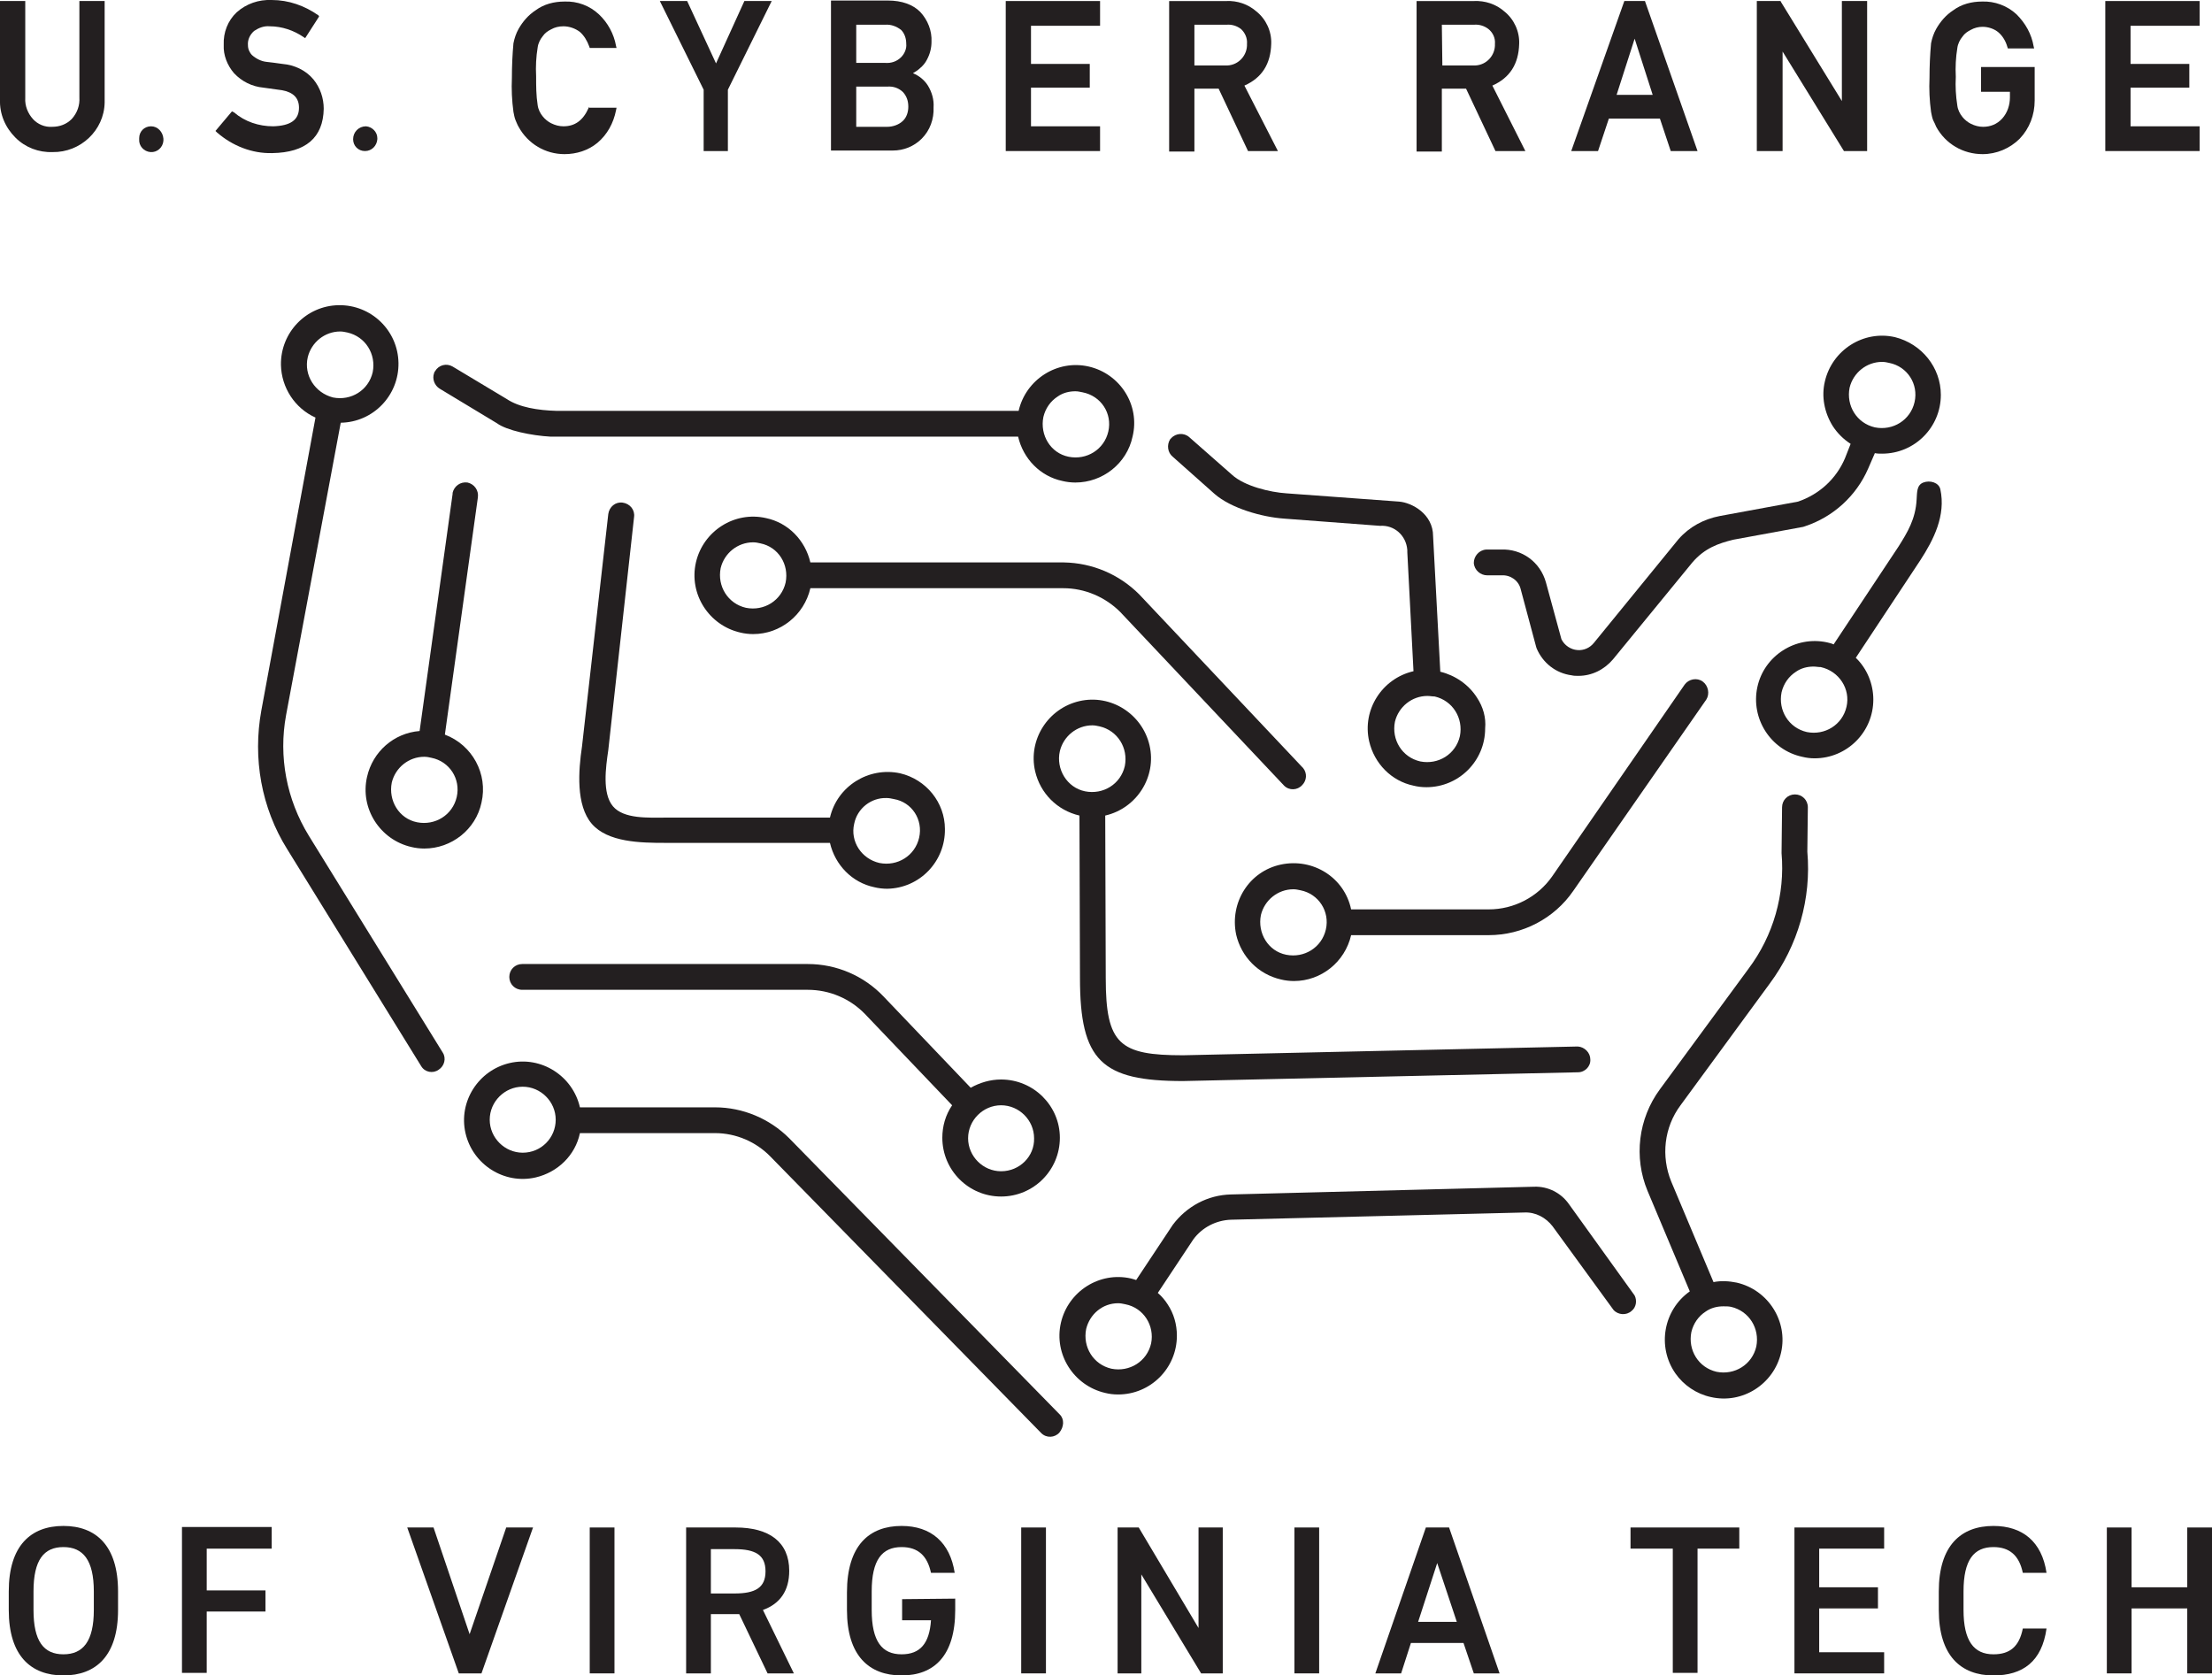
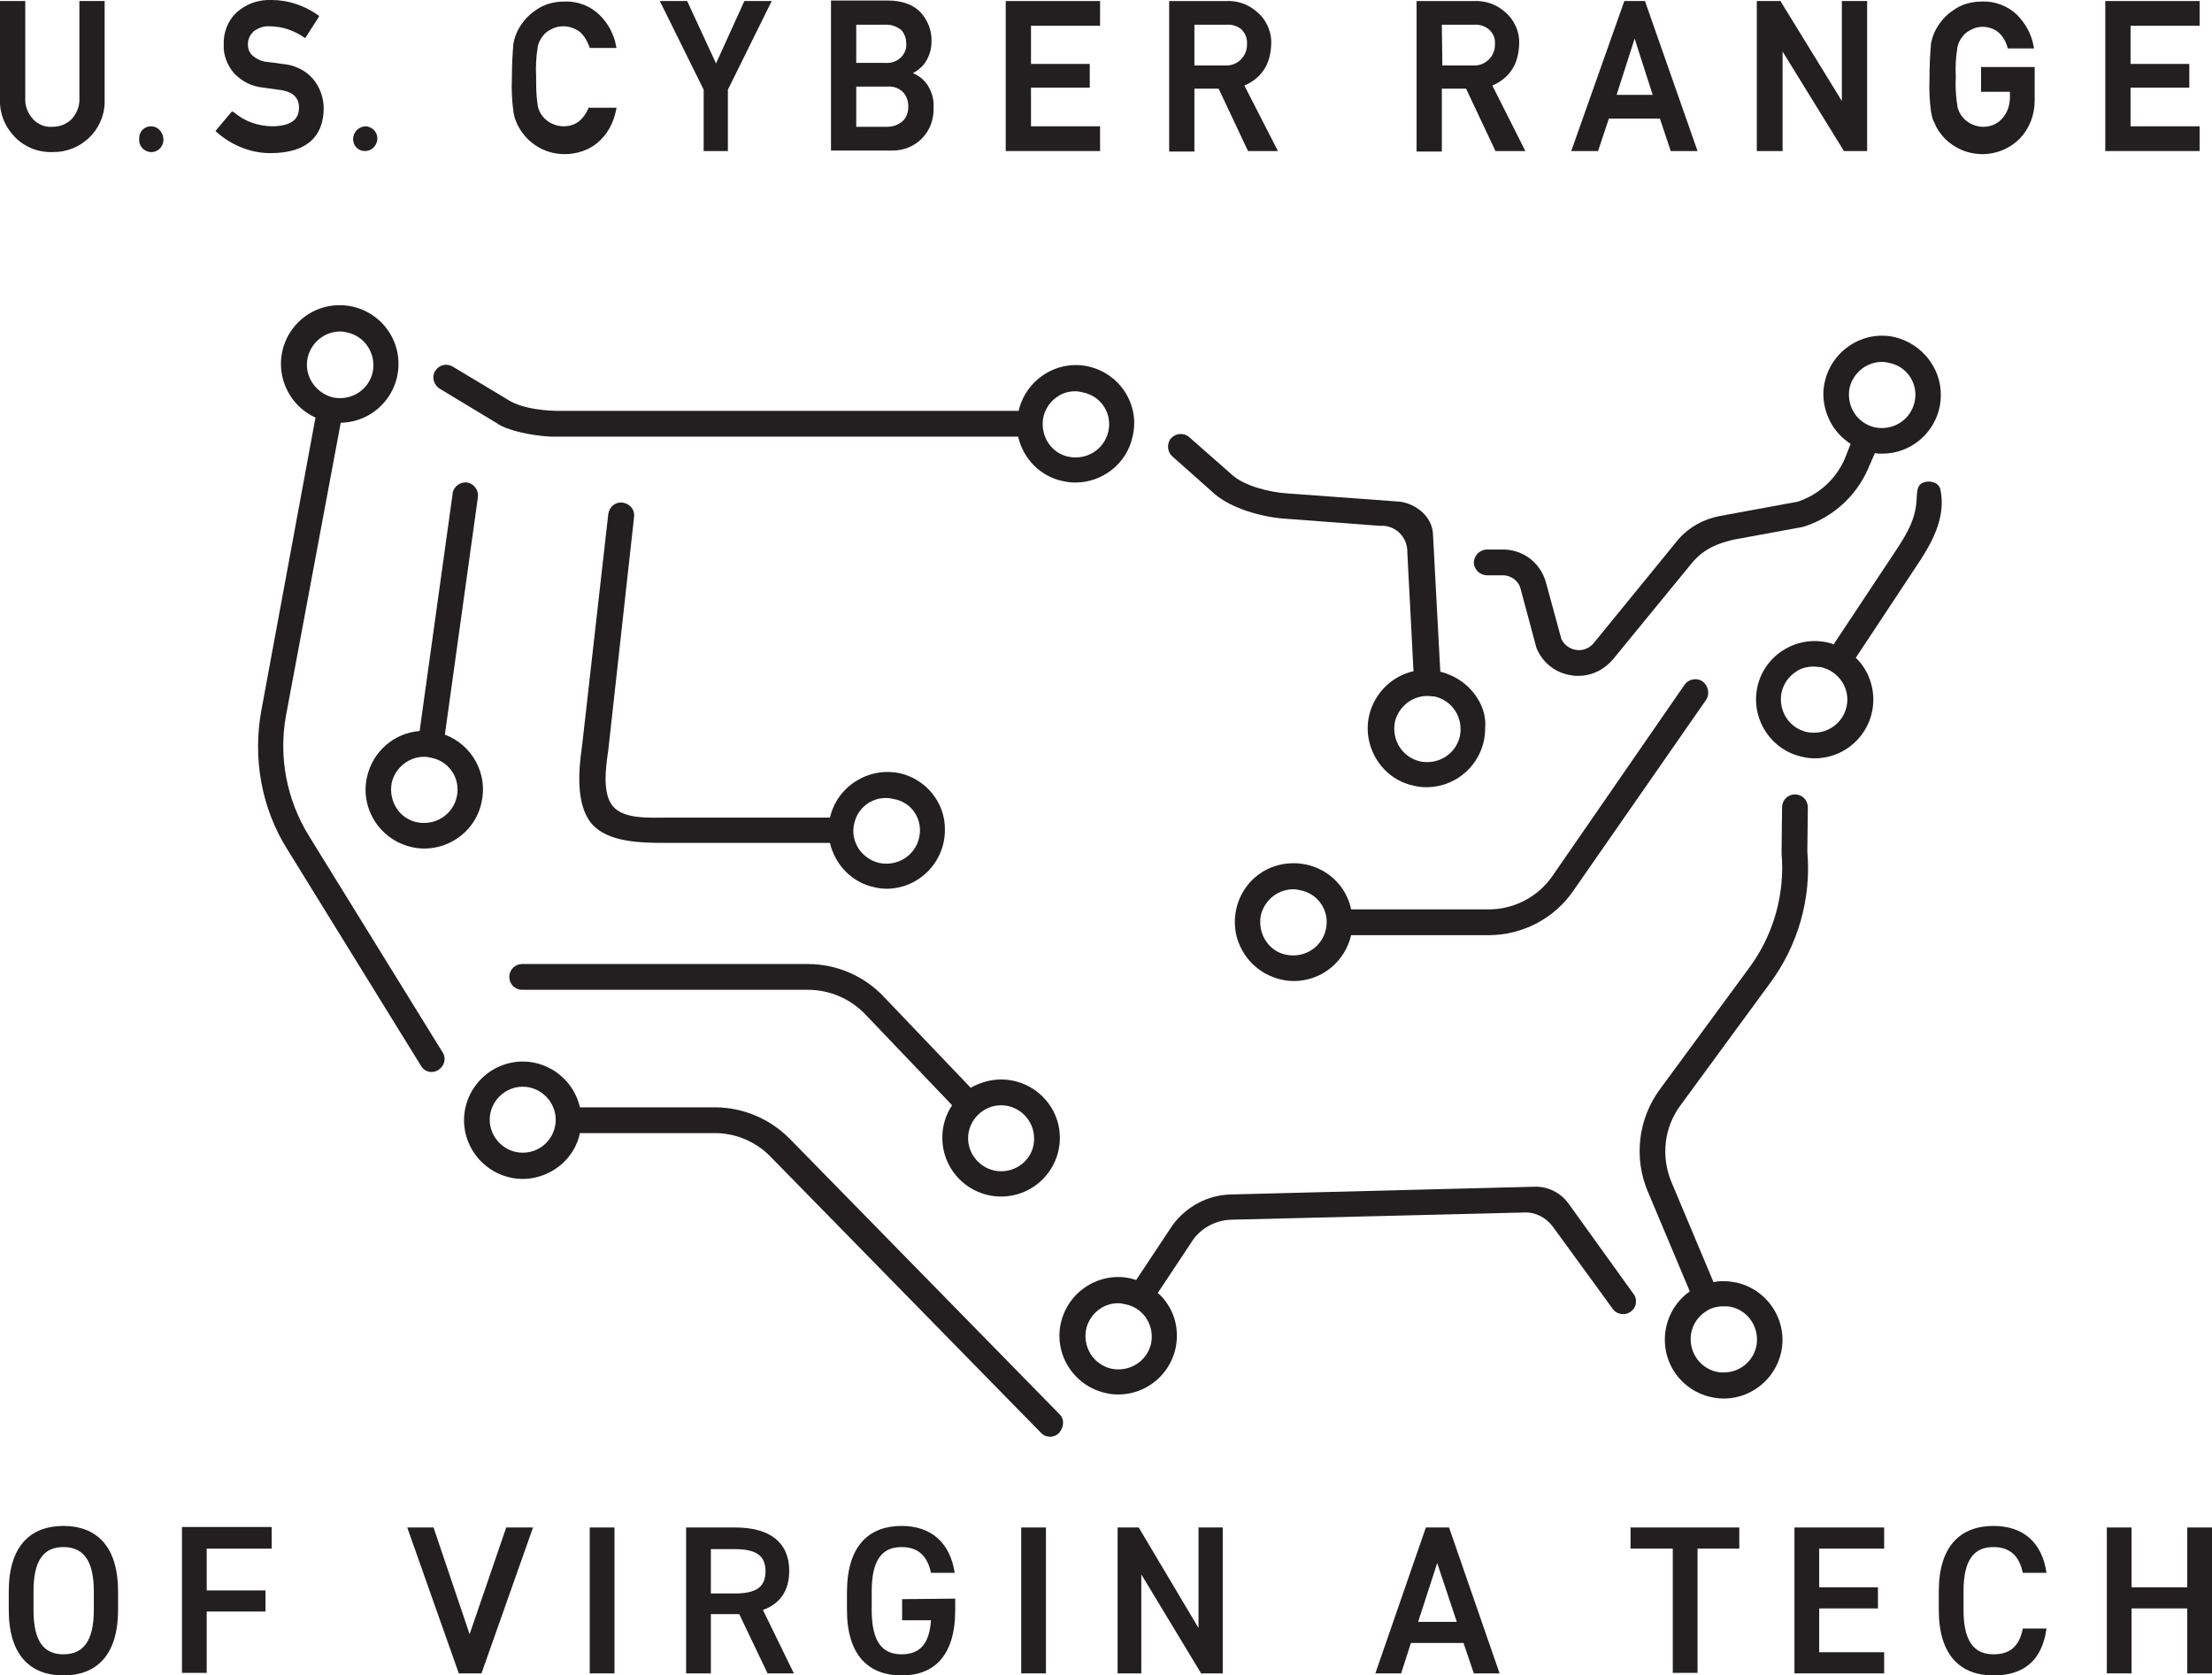
<svg xmlns="http://www.w3.org/2000/svg" version="1.1" id="Layer_1" x="0px" y="0px" viewBox="0 0 429.1 325" style="enable-background:new 0 0 429.1 325;" xml:space="preserve">
  <style type="text/css">
	.st0{fill:#231F20;}
</style>
  <title>Asset 1</title>
  <g>
    <g id="Layer_1-2">
      <path class="st0" d="M205.6,274.4l-52.5-53.6c-3.8-3.8-9-6-14.4-6h-26.2c-1.4-6.1-7.5-10-13.6-8.6c-6.1,1.4-10,7.5-8.6,13.6    c1.4,6.1,7.5,10,13.6,8.6c4.3-1,7.7-4.3,8.6-8.6h26.2c4.1,0,8,1.7,10.8,4.6l52.5,53.6c1,1,2.6,0.9,3.5-0.1    C206.4,276.8,206.5,275.3,205.6,274.4L205.6,274.4z M101.4,223.6c-3.5,0-6.4-2.9-6.4-6.4c0-3.5,2.9-6.4,6.4-6.4    c3.5,0,6.4,2.9,6.4,6.4l0,0C107.8,220.7,105,223.6,101.4,223.6z" />
      <path class="st0" d="M194.2,209.4c-2.1,0-4.1,0.6-5.9,1.6l-16.9-17.7c-3.8-4-9.1-6.3-14.7-6.3h-55.4c-1.4,0-2.5,1.1-2.5,2.5    s1.1,2.5,2.5,2.5h55.4c4.2,0,8.2,1.7,11.1,4.7l16.9,17.7c-1.3,1.9-1.9,4.1-1.9,6.3c0,6.3,5.1,11.4,11.4,11.4s11.4-5.1,11.4-11.4    C205.6,214.5,200.5,209.4,194.2,209.4L194.2,209.4L194.2,209.4z M194.2,227.2c-3.5,0-6.4-2.9-6.4-6.4s2.9-6.4,6.4-6.4    s6.4,2.9,6.4,6.4l0,0C200.7,224.3,197.8,227.2,194.2,227.2z" />
      <path class="st0" d="M317.1,251.3l-12.8-17.8c-1.5-2.1-4-3.4-6.7-3.3l-58.8,1.5c-4.5,0.1-8.6,2.3-11.3,5.9l-7.1,10.7    c-0.3-0.1-0.6-0.2-1-0.3c-6.1-1.4-12.2,2.5-13.6,8.6s2.5,12.2,8.6,13.6c0.8,0.2,1.6,0.3,2.5,0.3c6.3,0,11.4-5.1,11.4-11.4    c0-2.2-0.6-4.3-1.8-6.1c-0.5-0.8-1.2-1.6-1.9-2.2l6.9-10.4c1.7-2.3,4.4-3.7,7.3-3.8l56.9-1.4c2.2-0.1,4.2,1,5.5,2.7l11.8,16.2    c0.9,1,2.5,1.1,3.5,0.2C317.4,253.6,317.6,252.3,317.1,251.3L317.1,251.3z M223.3,260.6L223.3,260.6c-0.8,3.5-4.2,5.6-7.7,4.9    c-3.5-0.8-5.6-4.2-4.9-7.7c0.7-2.9,3.2-5,6.2-5c0.5,0,0.9,0.1,1.4,0.2C221.9,253.7,224,257.2,223.3,260.6L223.3,260.6z" />
      <path class="st0" d="M174.6,150c-6.1-1.3-12.2,2.5-13.6,8.6h-31.9c-3.3,0-8.1,0.3-10.2-2.2s-1.4-7.5-0.9-10.9l5-45.2    c0.2-1.4-0.8-2.6-2.2-2.8s-2.6,0.8-2.8,2.2l0,0l-5.1,45.1c-0.7,4.7-1.2,11.4,1.9,15s9.5,3.7,14.2,3.7H161c1,4.3,4.3,7.7,8.6,8.6    c0.8,0.2,1.7,0.3,2.5,0.3c6.3-0.1,11.3-5.3,11.2-11.6C183.3,155.7,179.7,151.2,174.6,150z M178.3,162.5c-0.8,3.5-4.2,5.6-7.7,4.9    c-3.5-0.8-5.7-4.2-4.9-7.6c0.6-3,3.3-5.1,6.3-5c0.5,0,0.9,0.1,1.4,0.2C176.9,155.6,179.1,159,178.3,162.5L178.3,162.5z" />
-       <path class="st0" d="M306,203l-76.5,1.7c-12.3,0-15-2.1-15-15l-0.1-31.5c6.1-1.4,10-7.5,8.6-13.6c-1.4-6.1-7.5-10-13.6-8.6    s-10,7.5-8.6,13.6c1,4.3,4.3,7.6,8.6,8.6l0,0l0.1,31.5c0,16.1,4.2,20,20,20l76.6-1.7c1.4,0,2.5-1.2,2.4-2.5c0,0,0,0,0,0    c0-1.3-1.1-2.4-2.4-2.5C306.1,203,306,203,306,203z M205.6,145.7c0.7-2.9,3.3-5,6.3-5c0.5,0,0.9,0.1,1.4,0.2    c3.5,0.8,5.6,4.2,4.9,7.7c-0.8,3.5-4.2,5.6-7.7,4.9S204.8,149.2,205.6,145.7L205.6,145.7z" />
      <path class="st0" d="M330.3,132.2c-1.1-0.8-2.7-0.5-3.5,0.6L301.1,170c-2.8,4-7.4,6.4-12.3,6.4h-26.7c-1.3-6.2-7.4-10-13.6-8.7    c-6.2,1.3-10,7.4-8.7,13.6c1,4.3,4.3,7.7,8.7,8.7c0.8,0.2,1.7,0.3,2.5,0.3c5.3,0,9.9-3.7,11.1-8.9h26.7c6.5,0,12.7-3.2,16.4-8.6    l25.8-37.1C331.7,134.6,331.4,133,330.3,132.2z M257.2,180.3c-0.8,3.5-4.2,5.6-7.7,4.9s-5.6-4.2-4.9-7.7l0,0c0.7-2.9,3.3-5,6.3-5    c0.5,0,0.9,0.1,1.4,0.2C255.8,173.4,258,176.8,257.2,180.3L257.2,180.3z" />
-       <path class="st0" d="M252.8,149L221,115.3c-3.9-3.9-9.1-6.1-14.6-6.2h-49.2c-1-4.3-4.3-7.7-8.6-8.6c-6.1-1.4-12.2,2.5-13.6,8.6    c-1.4,6.1,2.5,12.2,8.6,13.6c0.8,0.2,1.7,0.3,2.5,0.3c5.3,0,9.9-3.7,11.1-8.9h49.1c4.1,0,8.1,1.7,11,4.6l31.8,33.7    c1,1,2.6,0.9,3.5-0.1C253.5,151.4,253.6,150,252.8,149L252.8,149z M152.4,113c-0.8,3.5-4.2,5.6-7.7,4.9c-3.5-0.8-5.6-4.2-4.9-7.7    c0.7-2.9,3.3-5,6.3-5c0.5,0,1,0.1,1.4,0.2C151,106.1,153.1,109.5,152.4,113C152.4,113,152.4,113,152.4,113z" />
      <path class="st0" d="M86.3,142.5l6.4-46c0.2-1.4-0.7-2.6-2-2.9c-1.4-0.2-2.6,0.7-2.9,2c0,0.1,0,0.1,0,0.2l-6.4,46    c-5,0.4-9.1,4-10.2,8.9c-1.4,6.1,2.5,12.2,8.6,13.6c0.8,0.2,1.7,0.3,2.5,0.3c5.3,0,10-3.7,11.1-8.9l0,0    C94.7,150.1,91.6,144.5,86.3,142.5z M88.6,154.6c-0.8,3.5-4.2,5.6-7.7,4.9s-5.6-4.2-4.9-7.7c0.7-2.9,3.3-5,6.3-5    c0.5,0,1,0.1,1.4,0.2C87.2,147.7,89.4,151.1,88.6,154.6L88.6,154.6z" />
      <path class="st0" d="M85.9,204.2l-26-42.1c-4.3-7-5.9-15.3-4.4-23.4l10.6-56.7c6.3-0.1,11.3-5.3,11.2-11.6    c-0.1-6.3-5.3-11.3-11.6-11.2s-11.3,5.3-11.2,11.6c0.1,4.4,2.7,8.4,6.7,10.2l-10.5,56.8c-1.7,9.3,0,18.9,5,26.9l26,42.1    c0.7,1.2,2.3,1.5,3.4,0.7C86.2,206.8,86.6,205.3,85.9,204.2L85.9,204.2z M59.7,69.3c0.7-2.9,3.3-5,6.3-5c0.5,0,0.9,0.1,1.4,0.2    c3.5,0.8,5.6,4.2,4.9,7.7c-0.8,3.5-4.2,5.6-7.7,4.9C61.1,76.2,58.9,72.8,59.7,69.3L59.7,69.3z" />
      <path class="st0" d="M211.2,71.1c-6.1-1.4-12.2,2.5-13.6,8.6H108c-3.7-0.1-7.3-0.7-9.7-2.3l-10.5-6.3c-1.2-0.7-2.7-0.3-3.4,0.9    c-0.1,0.1-0.2,0.3-0.2,0.4c-0.4,1.1,0.1,2.4,1.1,3l11.1,6.7c1.9,1.4,6.7,2.4,10.4,2.6h90.7c1,4.3,4.3,7.7,8.6,8.6    c0.8,0.2,1.7,0.3,2.5,0.3c5.3,0,10-3.7,11.1-8.9l0,0C221.2,78.6,217.3,72.5,211.2,71.1z M215,83.7c-0.8,3.5-4.2,5.6-7.7,4.9    s-5.6-4.2-4.9-7.7c0.4-1.7,1.4-3.1,2.8-4c1-0.7,2.2-1,3.4-1c0.5,0,0.9,0.1,1.4,0.2C213.6,76.8,215.8,80.2,215,83.7z" />
      <path class="st0" d="M286.5,135.3c-1.6-2.5-4.2-4.3-7.1-5l0,0L278,104c0-4.3-4.1-6.5-6.6-6.7l-21.8-1.6c-3.2-0.2-8.2-1.4-10.6-3.6    l-8.3-7.3c-1-0.9-2.6-0.8-3.5,0.2c-0.1,0.1-0.1,0.1-0.2,0.2c-0.7,1.1-0.5,2.6,0.5,3.4l8.1,7.2c3.2,2.8,9.2,4.5,13.5,4.8l18.6,1.4    c2.8-0.2,5.1,1.9,5.3,4.7c0,0.1,0,0.3,0,0.4l1.2,23.1c-6.1,1.4-10,7.5-8.6,13.6c1,4.3,4.3,7.7,8.6,8.6c0.8,0.2,1.6,0.3,2.5,0.3    c6.3,0,11.4-5.1,11.4-11.4C288.3,139.2,287.7,137.1,286.5,135.3z M283.2,142.8L283.2,142.8c-0.8,3.5-4.2,5.6-7.7,4.9    c-3.5-0.8-5.6-4.2-4.9-7.7c0.7-2.9,3.3-5,6.3-5c0.5,0,0.9,0.1,1.4,0.1C281.8,135.9,283.9,139.3,283.2,142.8L283.2,142.8z" />
      <path class="st0" d="M367.6,65.4c-6.1-1.4-12.2,2.5-13.6,8.6c-0.7,2.9-0.1,6,1.5,8.6c0.9,1.4,2.1,2.6,3.5,3.5l-1.1,2.8    c-1.7,4-5,7-9.1,8.4l-15.2,2.8c-3.1,0.6-5.9,2.1-8,4.5l-16.4,20.1c-0.8,1-2,1.5-3.2,1.4c-1.3-0.1-2.5-0.9-3.1-2.1l-3-11    c-1.1-4-4.7-6.6-8.8-6.4h-2.8c-1.4,0.1-2.4,1.3-2.4,2.6c0.1,1.4,1.3,2.4,2.6,2.4h2.8c1.7-0.1,3.3,1,3.7,2.7l3,11.2l0.1,0.3    c1.2,2.8,3.7,4.8,6.8,5.2c0.4,0.1,0.8,0.1,1.3,0.1c2.6,0,5-1.2,6.7-3.2l15.4-18.8c2.4-2.8,5.1-3.7,7.9-4.4l13.6-2.5l0.3-0.1    c5.5-1.8,10-5.9,12.3-11.2l1.3-3c0.5,0.1,0.9,0.1,1.4,0.1c6.3,0,11.4-5.1,11.4-11.4C376.5,71.3,372.8,66.7,367.6,65.4L367.6,65.4z     M371.4,78c-0.8,3.5-4.2,5.6-7.7,4.9c-3.5-0.8-5.6-4.2-4.9-7.7c0.7-2.9,3.3-5,6.3-5c0.5,0,1,0.1,1.4,0.2    C370,71.1,372.2,74.5,371.4,78z" />
      <path class="st0" d="M376.4,94.9c-0.3-1.3-2-1.8-3.3-1.3s-1.2,1.9-1.3,3.3c-0.2,3.8-1.8,6.4-3.5,9.1l-12.6,19    c-0.4-0.2-0.9-0.3-1.3-0.4c-6.1-1.3-12.2,2.6-13.5,8.7c-1.3,6.1,2.6,12.2,8.7,13.5c0.8,0.2,1.6,0.3,2.4,0.3    c6.3,0,11.4-5.1,11.4-11.4c0-3-1.2-6-3.4-8.1l12.5-18.9C375.1,104.7,377.5,100,376.4,94.9z M358.2,137.1c-0.8,3.5-4.2,5.6-7.7,4.9    c-3.5-0.8-5.6-4.2-4.9-7.7c0.4-1.7,1.4-3.1,2.8-4c1-0.7,2.2-1,3.4-1c0.5,0,0.9,0.1,1.4,0.1C356.8,130.2,359,133.7,358.2,137.1z" />
      <path class="st0" d="M343.3,190.8c5.5-7.4,8.1-16.5,7.3-25.6l0.1-8.6c0-1.4-1.1-2.5-2.5-2.5s-2.5,1.1-2.5,2.5l-0.1,8.8v0.1    c0.7,8-1.6,16-6.4,22.4L322,211.3c-4.2,5.7-5.1,13.2-2.4,19.7l8.2,19.5c-5.1,3.6-6.4,10.7-2.8,15.9c1.6,2.3,4.1,4,6.9,4.6    c6.1,1.4,12.2-2.5,13.6-8.6c1.4-6.1-2.5-12.2-8.6-13.6c-1.5-0.3-3-0.4-4.5-0.1l-8.2-19.5c-2-4.9-1.4-10.5,1.8-14.8L343.3,190.8z     M335.8,253.5c3.5,0.8,5.6,4.2,4.9,7.7c-0.8,3.5-4.2,5.6-7.7,4.9c-3.5-0.8-5.6-4.2-4.9-7.7c0.4-1.7,1.4-3.1,2.8-4    c1-0.7,2.2-1,3.4-1C334.9,253.4,335.3,253.4,335.8,253.5L335.8,253.5z" />
      <g id="U.S._Cyber_Range">
        <path class="st0" d="M15.4,0.2v18.7c0.1,1.5-0.4,3-1.5,4.2c-1,1-2.3,1.5-3.8,1.5c-1.4,0.1-2.8-0.5-3.7-1.5     c-1-1.1-1.6-2.6-1.5-4.1V0.2H0v19.1c-0.1,2.8,1,5.4,3,7.4c1.9,1.9,4.5,2.9,7.2,2.8c5.4,0.1,10-4.2,10.1-9.6c0-0.2,0-0.4,0-0.6     V0.2H15.4z" />
        <path class="st0" d="M29.3,24.5c-1.3,0-2.3,1-2.3,2.3c0,0,0,0,0,0V27c-0.1,1.3,0.9,2.4,2.2,2.5c1.3,0.1,2.4-0.9,2.5-2.2     c0-0.1,0-0.2,0-0.3v-0.1C31.6,25.6,30.6,24.5,29.3,24.5z" />
        <path class="st0" d="M60.8,15.4c-1.5-1.8-3.7-2.8-6-3c-1.3-0.2-2.3-0.3-3.1-0.4c-1-0.1-2-0.6-2.8-1.3c-0.5-0.5-0.8-1.2-0.8-1.9     c-0.1-1.1,0.4-2.1,1.2-2.8c0.9-0.6,1.9-1,3-0.9c2.4,0,4.7,0.8,6.6,2.1l0.3,0.2l2.7-4.2L61.8,3c-2.7-1.9-5.8-3-9.1-3     c-2.5-0.1-4.9,0.7-6.8,2.4c-1.7,1.6-2.6,3.9-2.5,6.3c-0.1,2,0.7,4,2,5.5c1.5,1.6,3.5,2.6,5.7,2.8l3.6,0.5     c2.2,0.4,3.3,1.5,3.3,3.4c0,2.4-1.7,3.5-5,3.6c-2.8,0-5.5-0.9-7.6-2.7L45,21.6l-3.2,3.8l0.3,0.3c3,2.6,6.8,4.1,10.7,4     c6.5-0.1,9.9-3,10-8.6C62.8,19,62.1,17,60.8,15.4z" />
        <path class="st0" d="M71,24.5c-1.4,0-2.5,1.1-2.5,2.5c0,1.3,1,2.3,2.3,2.3l0,0c1.3,0,2.3-1,2.4-2.3v-0.2     C73.2,25.6,72.2,24.6,71,24.5C71,24.5,71,24.5,71,24.5z" />
        <path class="st0" d="M114.3,20.7l-0.1,0.2c-1.1,2.5-2.7,3.6-4.9,3.6c-0.8,0-1.6-0.2-2.4-0.6c-0.6-0.3-1.2-0.8-1.6-1.3     c-0.5-0.6-0.9-1.4-1-2.2c-0.3-1.9-0.3-3.7-0.3-5.6c-0.1-1.9,0-3.8,0.3-5.6c0.1-0.8,0.5-1.6,1-2.2c0.4-0.6,1-1,1.6-1.3     c0.7-0.4,1.5-0.6,2.4-0.6c1.1,0,2.3,0.4,3.2,1.1c0.8,0.7,1.4,1.7,1.8,2.8l0.1,0.3h5.2l-0.1-0.4c-0.4-2.3-1.6-4.5-3.3-6.1     c-1.8-1.7-4.2-2.6-6.7-2.5c-2,0-4,0.5-5.6,1.7c-1.4,0.9-2.5,2.2-3.3,3.6c-0.5,0.9-0.8,1.8-1,2.8c-0.2,2.2-0.3,4.4-0.3,6.7     c-0.1,2.2,0,4.4,0.3,6.6c0.1,0.5,0.2,1.1,0.4,1.6c0.2,0.4,0.3,0.8,0.6,1.3c1.8,3.3,5.2,5.3,8.9,5.3c2.3,0,4.6-0.7,6.4-2.2     c1.9-1.6,3.1-3.8,3.6-6.3l0.1-0.5H114.3z" />
        <polygon class="st0" points="144.4,0.2 138.9,12.3 133.3,0.2 128,0.2 136.5,17.4 136.5,29.3 141.2,29.3 141.2,17.4 149.7,0.2         " />
        <path class="st0" d="M180,16.6c-0.7-1.1-1.7-1.9-2.9-2.4c0.5-0.3,1-0.6,1.4-1c0.5-0.4,1-1,1.3-1.6c0.6-1.1,0.9-2.3,0.9-3.5     c0.1-2.1-0.7-4.2-2.2-5.8c-1.4-1.4-3.5-2.2-6.3-2.2h-11v29.1h12c2.1,0,4.1-0.8,5.6-2.3c1.6-1.6,2.4-3.8,2.3-6.1     C181.2,19.4,180.8,17.9,180,16.6z M166.1,16.8h6c1.2-0.1,2.3,0.3,3.1,1.1c0.7,0.8,1,1.7,1,2.8c0,1-0.3,2-1,2.7     c-0.8,0.8-2,1.2-3.1,1.2h-6L166.1,16.8z M174.8,11.1c-0.8,0.8-1.9,1.2-3.1,1.1h-5.6V4.8h5.6c1.1-0.1,2.2,0.3,3.1,1     c0.7,0.7,1,1.7,1,2.7C175.9,9.4,175.5,10.4,174.8,11.1L174.8,11.1z" />
        <polygon class="st0" points="213.4,5 213.4,0.2 195.1,0.2 195.1,29.3 213.4,29.3 213.4,24.5 200,24.5 200,17 211.4,17      211.4,12.4 200,12.4 200,5    " />
        <path class="st0" d="M241.4,16.6c3.4-1.5,5.1-4.2,5.2-8.1c0.1-2.4-1-4.8-2.9-6.3c-1.6-1.4-3.7-2.1-5.8-2h-11.1v29.2h4.9V17.2h4.7     l5.7,12.1h5.8L241.4,16.6z M241.9,8.5c0.1,2.2-1.6,4.1-3.8,4.2c-0.2,0-0.3,0-0.5,0h-5.9V4.8h6.2c1-0.1,2,0.2,2.8,0.8     C241.5,6.3,242,7.4,241.9,8.5z" />
        <path class="st0" d="M289.5,16.6c3.4-1.5,5.1-4.2,5.2-8.1c0.1-2.4-1-4.8-2.9-6.3c-1.6-1.4-3.7-2.1-5.9-2h-11.1v29.2h4.9V17.2h4.7     l5.7,12.1h5.8L289.5,16.6z M279.7,4.8h6.2c1-0.1,2,0.2,2.8,0.8c0.9,0.7,1.4,1.8,1.3,2.9c0.1,2.2-1.6,4.1-3.8,4.2     c-0.2,0-0.3,0-0.5,0h-5.9L279.7,4.8z" />
        <path class="st0" d="M319.1,0.2h-4l-10.3,29.1h5.2l2.1-6.3h9.9l2.1,6.3h5.2L319.1,0.2z M320.6,18.4h-7l3.5-10.9L320.6,18.4z" />
        <polygon class="st0" points="357.3,0.2 357.3,19.6 345.5,0.4 345.4,0.2 340.8,0.2 340.8,29.3 345.8,29.3 345.8,10 357.7,29.3      362.2,29.3 362.2,0.2    " />
        <path class="st0" d="M384.3,13v4.8h5.6v1.1c0,1.5-0.5,3-1.5,4.1c-1,1.1-2.3,1.6-3.7,1.6c-0.8,0-1.6-0.2-2.4-0.6     c-0.6-0.3-1.2-0.8-1.6-1.3c-0.5-0.6-0.9-1.4-1-2.2c-0.3-1.9-0.4-3.7-0.3-5.6c-0.1-1.9,0-3.8,0.3-5.6c0.1-0.8,0.5-1.6,1-2.2     c0.4-0.6,1-1,1.6-1.3c0.7-0.4,1.5-0.6,2.3-0.6c1.1,0,2.3,0.4,3.1,1.1c0.8,0.7,1.4,1.7,1.7,2.8l0.1,0.3h5.1l-0.1-0.4     c-0.4-2.4-1.6-4.5-3.3-6.2c-1.8-1.7-4.3-2.6-6.7-2.5c-2,0-4,0.5-5.6,1.7c-1.4,0.9-2.5,2.2-3.3,3.6c-0.5,0.9-0.8,1.8-1,2.8     c-0.2,2.2-0.3,4.4-0.3,6.7c-0.1,2.2,0,4.4,0.3,6.6c0.1,0.5,0.2,1.1,0.4,1.6c0.2,0.4,0.4,0.8,0.6,1.3c1.8,3.3,5.2,5.3,9,5.3     c2.7,0,5.3-1.1,7.2-3c1.9-2,2.9-4.6,2.9-7.4V13H384.3z" />
        <polygon class="st0" points="426.7,5 426.7,0.2 408.4,0.2 408.4,29.3 426.7,29.3 426.7,24.5 413.3,24.5 413.3,17 424.7,17      424.7,12.4 413.3,12.4 413.3,5    " />
      </g>
      <g id="of_Virginia_Tech">
        <path class="st0" d="M12.3,325c-6.3,0-10.6-3.8-10.6-12.7v-3.6c0-8.9,4.3-12.7,10.6-12.7s10.6,3.8,10.6,12.7v3.6     C22.9,321.2,18.6,325,12.3,325z M6.5,312.3c0,6.1,2,8.6,5.8,8.6s5.9-2.5,5.9-8.6v-3.6c0-6.1-2.1-8.6-5.9-8.6s-5.8,2.5-5.8,8.6     L6.5,312.3z" />
        <path class="st0" d="M52.7,296.3v4.1H40.1v8.1h11.4v4.1H40.1v11.9h-4.8v-28.3H52.7z" />
        <path class="st0" d="M84.1,296.3l7,20.7l7.1-20.7h5.2l-10,28.3H89l-10-28.3H84.1z" />
        <path class="st0" d="M119.2,324.6h-4.8v-28.3h4.8V324.6z" />
        <path class="st0" d="M148.9,324.6l-5.5-11.5h-5.5v11.5h-4.8v-28.3h9.6c6.5,0,10.4,2.8,10.4,8.4c0,3.9-1.8,6.4-5.1,7.6l6,12.3     H148.9z M142.5,309.1c4,0,6-1.1,6-4.3s-2-4.3-6-4.3h-4.6v8.6L142.5,309.1z" />
        <path class="st0" d="M185.3,310.1v2.2c0,8.9-4.1,12.7-10.4,12.7s-10.6-3.8-10.6-12.7v-3.4c0-9.1,4.3-12.9,10.6-12.9     c5.7,0,9.4,3.2,10.3,9.1h-4.6c-0.7-3.3-2.5-5-5.7-5c-3.8,0-5.8,2.5-5.8,8.6v3.6c0,6.1,2,8.6,5.8,8.6c3.6,0,5.4-2.1,5.7-6.6H175     v-4.1L185.3,310.1z" />
        <path class="st0" d="M202.9,324.6h-4.8v-28.3h4.8V324.6z" />
        <path class="st0" d="M237.2,296.3v28.3H233l-11.6-19.2v19.2h-4.6v-28.3h4.1l11.6,19.5v-19.5H237.2z" />
-         <path class="st0" d="M255.9,324.6h-4.8v-28.3h4.8V324.6z" />
        <path class="st0" d="M266.8,324.6l9.8-28.3h4.5l9.8,28.3h-5l-2-5.9h-10.2l-1.9,5.9H266.8z M275.1,314.6h7.5l-3.8-11.4     L275.1,314.6z" />
        <path class="st0" d="M337.4,296.3v4.1h-8.1v24.1h-4.8v-24.1h-8.2v-4.1H337.4z" />
        <path class="st0" d="M365.5,296.3v4.1h-12.6v7.5h11.4v4.1h-11.4v8.5h12.6v4.1h-17.4v-28.3H365.5z" />
        <path class="st0" d="M392.4,305.1c-0.7-3.4-2.6-5-5.7-5c-3.8,0-5.8,2.5-5.8,8.6v3.6c0,6,2,8.6,5.8,8.6c3.2,0,5-1.5,5.7-5h4.6     c-0.9,6.4-4.6,9.1-10.3,9.1c-6.3,0-10.6-3.8-10.6-12.7v-3.6c0-8.9,4.3-12.7,10.6-12.7c5.6,0,9.4,3,10.3,9.1L392.4,305.1z" />
        <path class="st0" d="M413.5,307.9h10.8v-11.6h4.8v28.3h-4.8V312h-10.8v12.6h-4.8v-28.3h4.8V307.9z" />
      </g>
    </g>
  </g>
</svg>